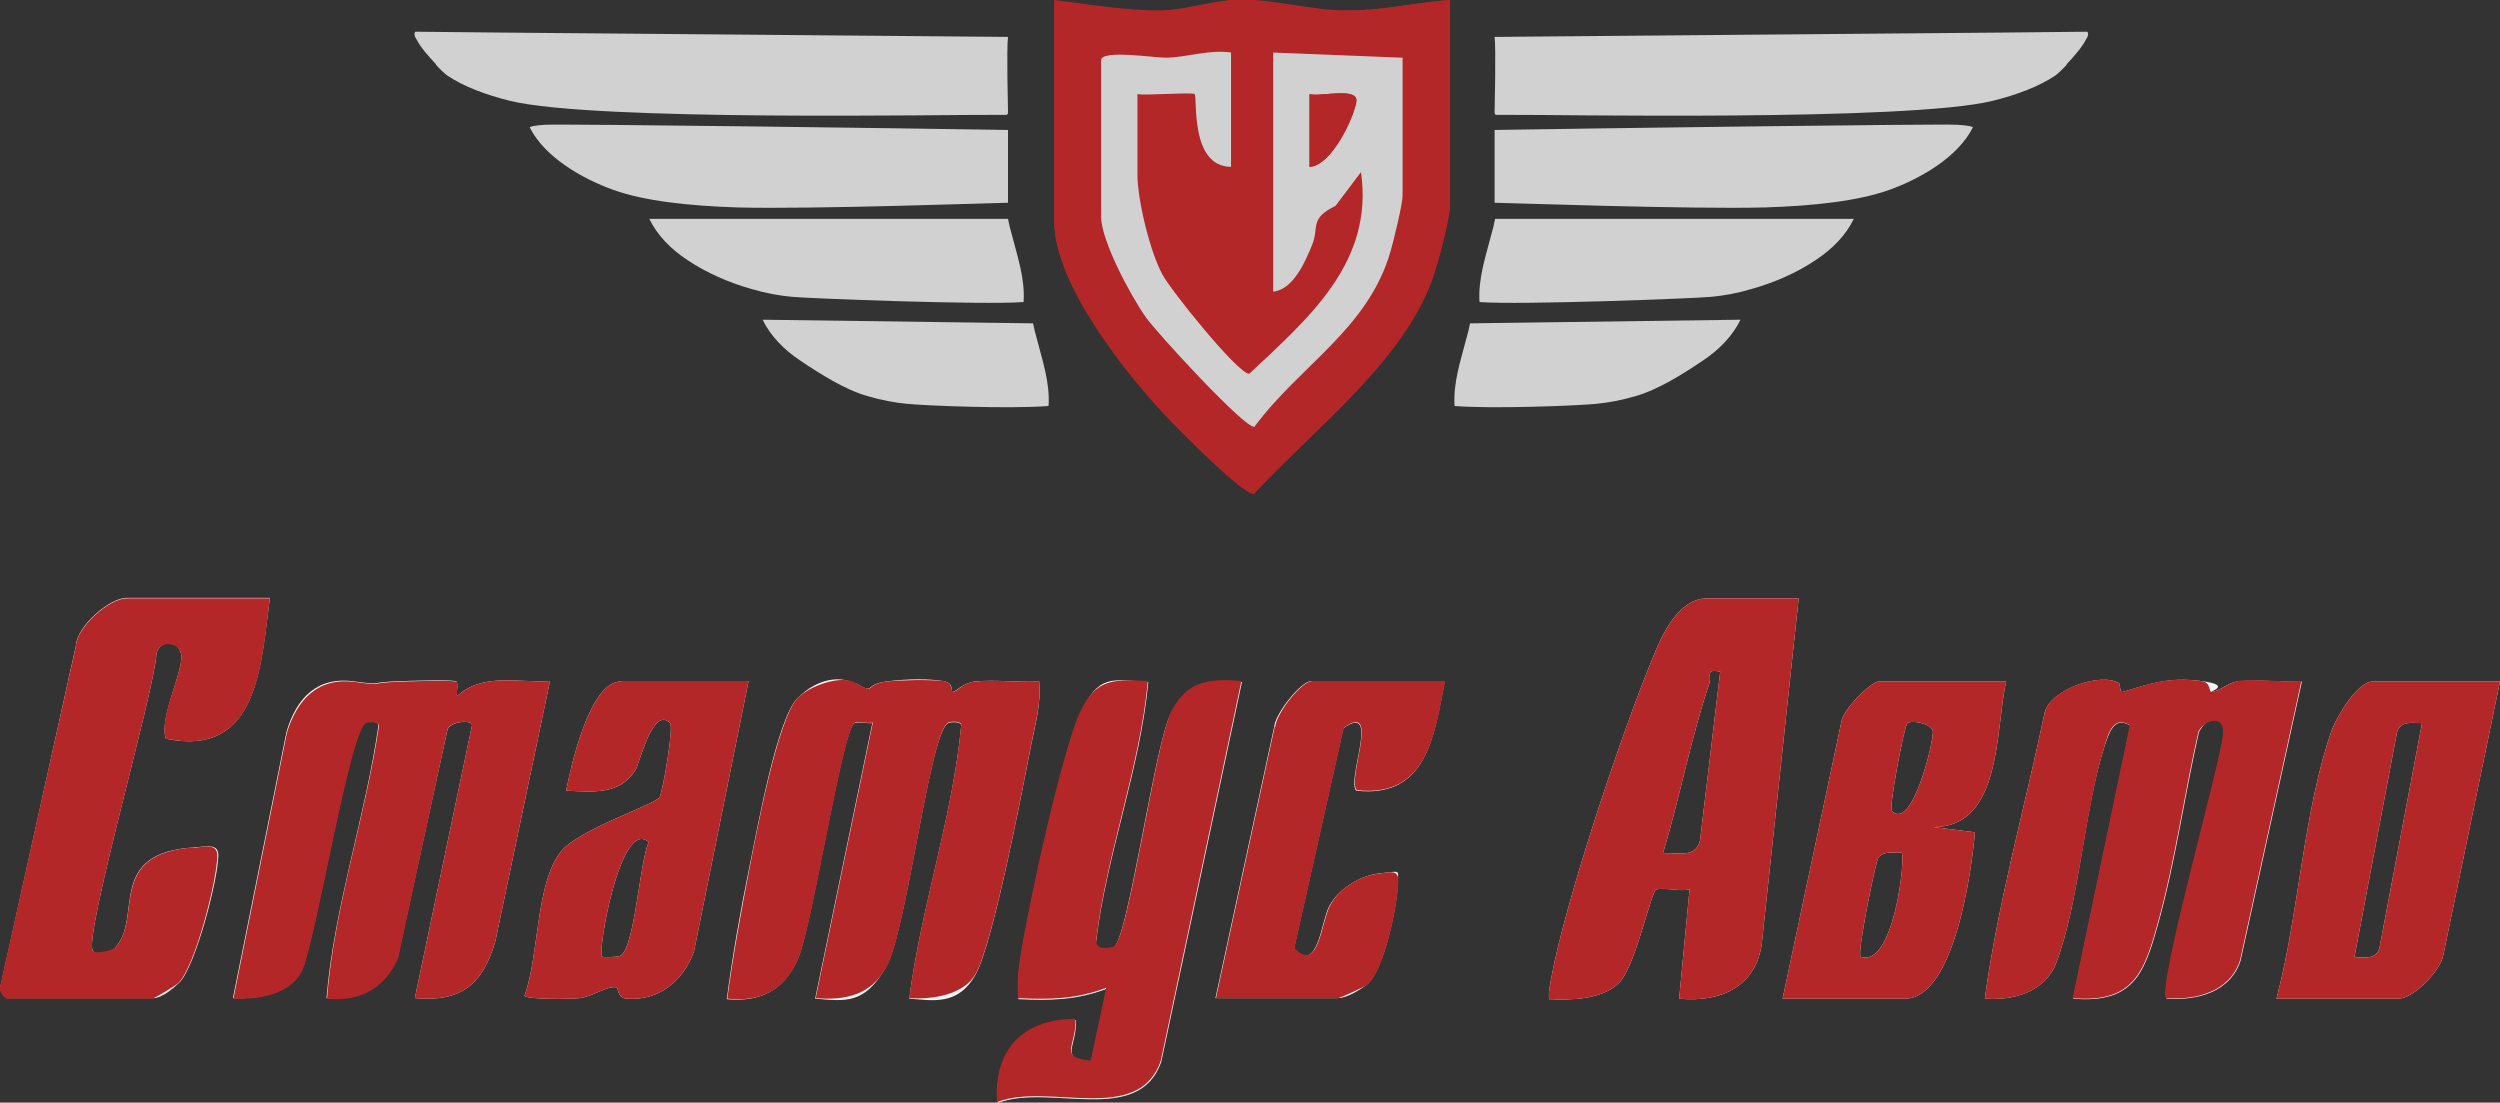
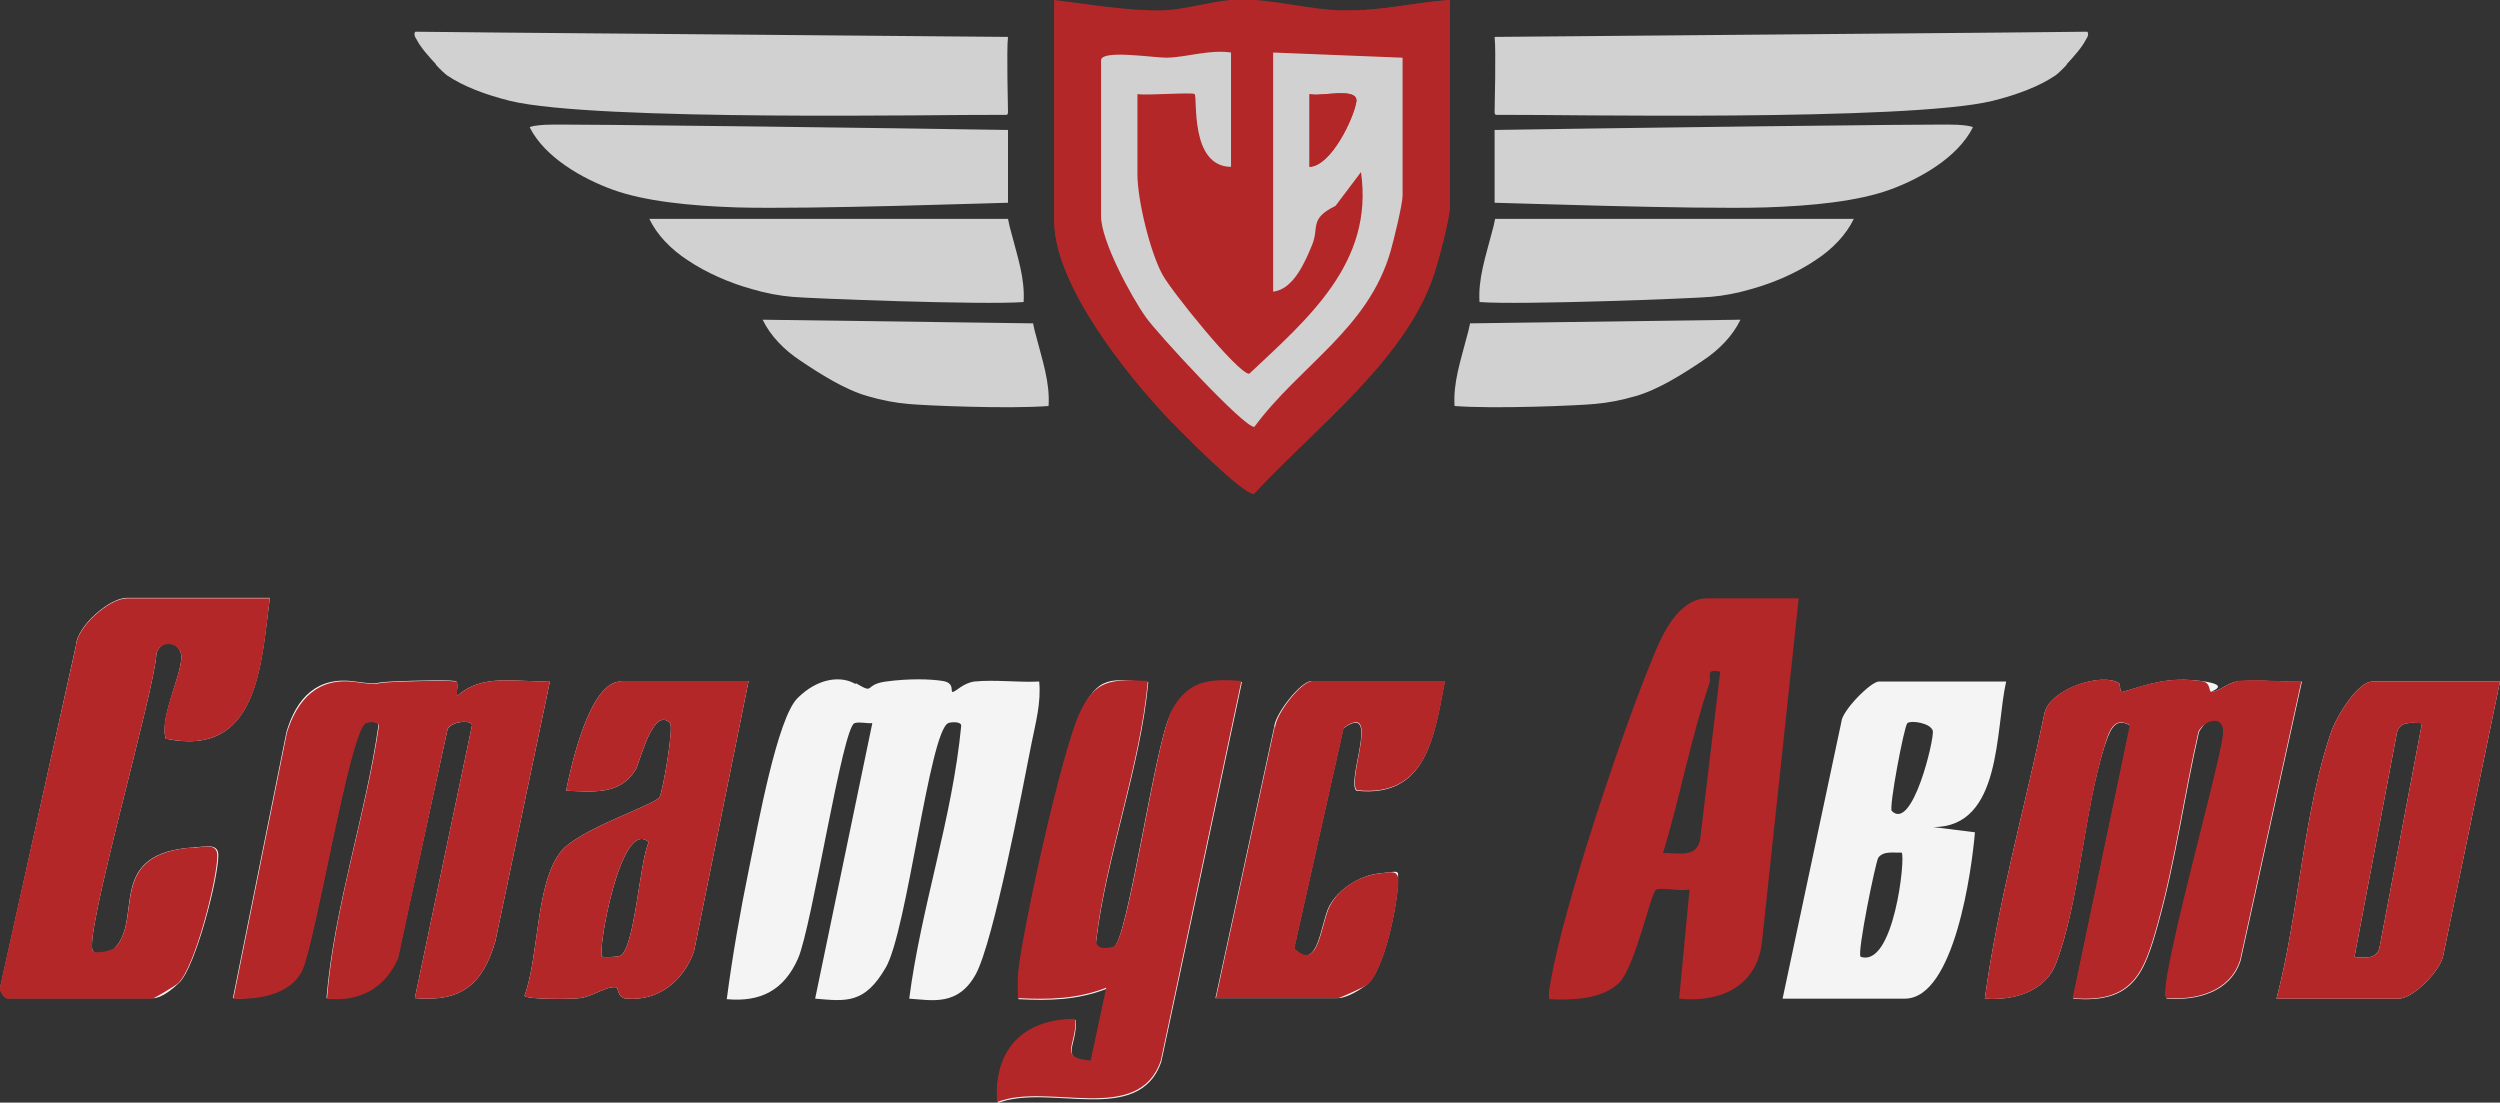
<svg xmlns="http://www.w3.org/2000/svg" id="_Слой_1" version="1.1" viewBox="0 0 480.9 212.1">
  <rect x="0" y="0" width="480.9" height="212.1" fill="#333333" stroke="none" />
  <defs>
    <style>
      .st0 {
        fill: #b32729;
      }

      .st1 {
        fill: #f4f4f4;
      }

      .st2 {
        fill: #d1d1d1;
      }
    </style>
  </defs>
  <path class="st0" d="M258.3,2.1c-6.4-.1-13.5-2.2-20-2.1-4.7.1-10.1,2-14.9,2.1-6.5.1-14.1-1.2-20.6-2v42.5c0,12.1,13.9,29.5,22,38,2.2,2.3,14.4,14.7,16.4,14.4,11.4-12.4,29.4-25.9,34.7-42.4.9-2.8,3-10.6,3-13V0c-7,.5-13.4,2.2-20.6,2ZM269.9,37.6c0,1.7-1.7,8.6-2.3,10.7-4.3,15-17.4,21.9-26.2,33.8-1.8.4-18.8-18.2-20.9-21.1-2.9-4.1-8.6-14.7-8.6-19.4V11.6c0-2.1,10-.4,12.6-.5,4.2-.1,8.2-1.6,12.4-1v22c-8,0-6.4-13.4-7-14-.4-.4-9.2.3-11,0v15.5c0,4.8,2.4,14.8,4.8,19.2,1.6,2.9,14.5,19.2,16.7,19.1,11.4-10.6,24-21.4,21.5-38.8l-4.9,6.5c-5.1,2.4-3.1,4.1-4.5,7.5-1.3,3.1-3.6,8.6-7.5,9V10.1l25,1v26.5Z" />
  <path class="st1" d="M407.6,131.4c.3.2.1,1.9.7,1.7,5.4-1.6,8.8-2.9,15.1-2.1s1.4,2.1,2,2.1c1.4,0,3.1-1.8,5-2,4-.5,8.4.2,12.4,0l-11.8,53.7c-2,6.1-8.4,7.7-14.2,7.3-1.8-1.8,10.2-43.9,10.9-50.6s-3.4-3.1-4.7-.7c-2.8,12.3-4.5,25-7.9,37.1-2.6,9.4-4.8,15.2-16.3,14.2l11-52.5c-3.2-2-4.1,1.5-5,4-4,12.6-4.8,30-9.3,41.7-2.1,5.5-8.2,7.2-13.7,6.8,2.5-18.5,7.7-36.7,11.5-55,1.1-4.5,10.8-7.8,14.3-5.7Z" />
  <path class="st1" d="M164.6,131.4c3.9,2.3,1.4.3,5.8-.3s8.6-.5,11-.1,1.3,2.2,1.9,2.1,2-1.7,4.1-2c4-.4,8.4.2,12.5,0,.4,4.1-.7,8-1.5,12-1.7,8.7-7.3,38.1-10.7,44.3s-8.4,5-12.8,4.7c2.3-17.7,8.3-34.7,10-52.5,0-.9-2.1-.7-2.5-.5-3.6,1.6-7.9,39.9-12,47s-7.7,6.5-13.6,6l11-53c-1.1.1-2.4-.3-3.4,0-2.3.5-8.2,39.2-10.9,45.3s-7.2,8.4-13.7,7.8c1.1-8.4,2.6-16.9,4.3-25.2s5.4-28.8,9.3-32.7,8.4-4.4,11.2-2.7Z" />
  <path class="st1" d="M87.8,131.1c.4.4,0,2.1,0,2.9,5.1-4.7,11.7-2.6,18-3l-10.5,50c-2.4,8.3-6.5,11.8-15.5,11l11-52.5c-.1-1.2-4.7-.7-4.8,1.2l-9.5,43.5c-2.5,5.7-7.5,8.4-13.7,7.8,1.5-17.8,7.5-34.9,10-52.5,0-.9-2.1-.7-2.5-.5-3.1,1.4-9.6,41.9-12.3,47.7-2.4,4.6-8.5,5.5-13.2,5.3l10.3-51.2c1.9-6.5,5.9-10.8,13.2-9.7,5.3.7,2.7.2,7.1,0s12-.4,12.4,0Z" />
-   <path class="st1" d="M328.4,115.1c-5.6,0-8.8,7.2-10.5,11.5-5.9,14.2-16.8,46.8-19.5,61.5-.2,1.4-.6,2.7-.4,4.1,4.3.2,10.1.1,13.4-3.1,3.2-3.1,6.2-17.7,7.2-18,1.6-.4,4.5.4,6.4,0l-2,21c7.9.8,14.8-2.3,15.9-10.6l7.1-66.4h-17.5ZM327,161.7c-.8,3.4-4.3,2.3-7.1,2.4,3.2-10.5,5.4-22.3,8.9-32.6.5-1.5-.9-2.9,2.1-2.3l-3.9,32.6Z" />
  <path class="st1" d="M51.9,115.1c-1.7,12.7-2.2,30.7-20,27-1.4-4.1,3.7-13.5,2.9-16.4s-4.1-2.4-4.7,0c-.3,7.1-14.3,55.2-12.2,57.3s3.6.1,4.5-1c4.9-5.8-1.9-18,15-19,2-.1,4.6-.9,4.6,1.5,0,4.5-4.4,21.5-7.5,24.5s-4.7,3-5,3H1.4c-.4,0-1.7-1.5-1.3-2.3l14.5-65.5c.2-3.8,6.5-9.2,9.8-9.2h27.5Z" />
  <path class="st1" d="M220.9,131.1c-1.5,16.5-8,33.3-10,49.6s1.8,1.9,3.3,1.5c2.6-.7,7.9-38.6,10.8-44.4s6.9-7.3,13.9-6.6l-15.5,73c-4.3,12.6-21.6,4.1-31.5,8-.7-10.1,5-16,15-16,.5,4.9-3.5,7.5,3,8l3-14c-5.7,2.2-11,2.3-17,2,0-1.8,0-3.6.1-5.4,1.1-9.2,8.2-41.4,11.7-49.3s6.2-6.8,13.2-6.3Z" />
  <path class="st1" d="M385.9,131.1h-24.5c-1.5,0-7.1,5.6-7.2,7.8l-11.3,53.2h23.5c9.6,0,12.9-24.9,13.5-32l-8-1c13.2,0,11.9-18.6,14-28ZM357.9,184c-.7-.7,2.9-18.2,3.4-19,1-1.4,3.1-.9,4.5-1,.8.8-1.5,22.5-8,20ZM363.9,156c-.6-.6,2.4-16.4,3-16.9.8-.6,4.5,0,4.9,1.5.3,1.5-3.9,19.4-7.9,15.4Z" />
  <path class="st1" d="M456.4,131.1c-2.9,0-6.8,6.6-7.8,9.2-5.5,15.4-6.4,35.7-10.7,51.8h23.5c2.8,0,8.1-5.4,8.6-8.4l10.9-52.6h-24.5ZM457.7,182.4c-.7,2.2-2.8,1.8-4.8,1.7l8.2-43.3c.7-2.2,2.9-1.7,4.8-1.7l-8.2,43.3Z" />
  <path class="st1" d="M119.4,131.1c-6,0-9.6,16.4-10.5,21,5.1.2,10.4.9,13.4-4.1.7-1.1,3.3-12.3,6.6-8.9.7.8-1.3,12.6-2,14.2-.6,1.4-15.6,6.2-19,10.5-4.9,6.1-4.2,20.2-7,27.7,0,.8,9.2.7,10.6.5,2.5-.3,5.1-2.3,6.9-2.1.7,0,.2,2,2.1,2.2,6.3.5,11-3.5,13-9.1l10.5-52h-24.5ZM119.2,183.9c-.7.2-3.2.3-3.4.1-.9-.9,3.6-26.9,9-22-1.8,3.7-2.7,20.9-5.6,21.9Z" />
  <path class="st1" d="M277.9,131.1c-2,10.3-3.4,22.5-17,21-2-2,4.8-17.2-2.5-12l-9.5,42.4c4.7,4.8,5.1-5,6.8-8.2s5.8-5.9,9.7-6.3,3.6-.8,3.5,1.5c0,4.3-2.7,17.5-6.1,20s-5.2,2.5-5.5,2.5h-23.5l11.3-52.2c.2-2.5,5.1-8.8,7.2-8.8h25.5Z" />
  <g>
    <path class="st2" d="M193.9,42.1h-69c1.5,3.1,4.1,5.8,7.3,7.9,3.7,2.5,8.1,4.4,12.4,5.6,2.7.8,5.4,1.3,7.8,1.5,2.9.3,36.8,1.6,44.5,1,.3-4.5-1.2-8.8-2.3-13.1-.3-1-.5-1.9-.7-2.9Z" />
    <path class="st2" d="M198.7,62.2l-52-.7c1.5,3.1,4.1,5.8,7.3,7.9,3.7,2.5,8.6,5.6,12.9,6.8,2.7.8,5.4,1.3,7.8,1.5,2.9.3,19.3,1,27,.4.3-4.5-1.2-8.8-2.3-13.1-.3-1-.5-1.9-.7-2.9Z" />
    <path class="st0" d="M37.4,163c-16.8,1.1-10.1,13.2-15,19-.9,1.1-4.1,1.4-4.5,1-2.1-2,11.9-50.2,12.2-57.3.6-2.5,4.1-2.3,4.7,0,.8,2.9-4.4,12.3-2.9,16.4,17.8,3.7,18.4-14.3,20-27h-27.5c-3.3,0-9.6,5.4-9.8,9.2L0,189.8c-.4.8,1,2.3,1.3,2.3h28c.3,0,4.5-2.5,5-3,3.2-3,7.5-20,7.5-24.5,0-2.5-2.6-1.7-4.6-1.5Z" />
    <path class="st2" d="M193.9,25c-17.9-.3-85.1-1.2-89-1-1.7.1-2.9.3-3,.5,0,0,0,0,0,0,2.9,5.8,10.2,9.9,16,12,6.1,2.2,14.7,3.1,23.9,3.4,13.9.4,50.7-.9,52.1-.9,0-.3,0-12.4,0-14Z" />
    <path class="st2" d="M83.8,12.4c.9,1,1.8,1.8,2.2,2.1,3.1,2.1,7.3,3.7,12.1,4.9,16.3,4,85.5,2.6,92.7,2.7.8,0,1.7,0,2.5,0,.1,0,.2,0,.3,0,.2,0,.3-.3.3-.5,0-.4-.3-12.3,0-14.5-20-.2-109.4-.9-114-1-.3.3-.2.9.3,1.6.7,1.4,2.3,3.2,3.7,4.7Z" />
    <path class="st2" d="M287.6,42.1h69c-1.5,3.1-4.1,5.8-7.3,7.9-3.7,2.5-8.1,4.4-12.4,5.6-2.7.8-5.4,1.3-7.8,1.5-2.9.3-36.8,1.6-44.5,1-.3-4.5,1.2-8.8,2.3-13.1.3-1,.5-1.9.7-2.9Z" />
    <path class="st2" d="M282.8,62.2l52-.7c-1.5,3.1-4.1,5.8-7.3,7.9-3.7,2.5-8.6,5.6-12.9,6.8-2.7.8-5.4,1.3-7.8,1.5-2.9.3-19.3,1-27,.4-.3-4.5,1.2-8.8,2.3-13.1.3-1,.5-1.9.7-2.9Z" />
    <path class="st2" d="M287.5,25c17.9-.3,85.1-1.2,89-1,1.7.1,2.9.3,3,.5,0,0,0,0,0,0-2.9,5.8-10.2,9.9-16,12-6.1,2.2-14.7,3.1-23.9,3.4-13.9.4-50.7-.9-52.1-.9,0-.3,0-12.4,0-14Z" />
    <path class="st2" d="M397.6,12.4c-.9,1-1.8,1.8-2.2,2.1-3.1,2.1-7.3,3.7-12.1,4.9-16.3,4-85.5,2.6-92.7,2.7-.8,0-1.7,0-2.5,0-.1,0-.2,0-.3,0-.2,0-.3-.3-.3-.5,0-.4.3-12.3,0-14.5,20-.2,109.4-.9,114-1,.3.3.2.9-.3,1.6-.7,1.4-2.3,3.2-3.7,4.7Z" />
    <path class="st0" d="M87.9,134.1c-.1-.8.3-2.6,0-2.9-.4-.5-10.5-.1-12.4,0-4.4.2-1.8.7-7.1,0-7.2-1-11.2,3.3-13.2,9.7l-10.3,51.2c4.8.2,10.8-.7,13.2-5.3,2.7-5.8,9.2-46.3,12.3-47.7.4-.2,2.5-.4,2.5.5-2.6,17.6-8.6,34.7-10,52.5,6.2.7,11.2-2,13.7-7.8l9.4-43.6c0-1.9,4.7-2.4,4.8-1.2l-11,52.5c9,.8,13.1-2.7,15.5-11l10.5-50c-6.3.4-12.9-1.7-18,3Z" />
    <path class="st0" d="M241.2,95c11.4-12.4,29.4-25.9,34.7-42.4.9-2.8,3-10.6,3-13V0c-7,.5-13.4,2.2-20.6,2-6.4-.1-13.5-2.2-20-2.1-4.7.1-10.1,2-14.9,2.1-6.5.1-14.1-1.2-20.6-2v42.5c0,12.1,13.9,29.5,22,38,2.2,2.3,14.4,14.7,16.4,14.4Z" />
    <path class="st0" d="M430.4,131.1c-1.9.2-3.6,2-5,2-.6,0,0-1.9-2-2.1-6.3-.8-9.7.4-15.1,2.1-.6.2-.4-1.5-.7-1.7-3.5-2.1-13.2,1.1-14.3,5.7-3.8,18.3-9,36.5-11.5,55,5.6.4,11.6-1.3,13.7-6.8,4.5-11.7,5.4-29.1,9.3-41.7.8-2.6,1.7-6,4.9-4.1l-11,52.5c11.5,1,13.7-4.8,16.3-14.2,3.4-12.1,5.1-24.9,7.9-37.1,1.3-2.4,5.2-3.3,4.7.7-.8,6.7-12.8,48.8-10.9,50.6,5.8.4,12.2-1.2,14.2-7.3l11.8-53.7c-4,.3-8.5-.5-12.4,0Z" />
-     <path class="st0" d="M385.9,131.1h-24.5c-1.5,0-7.1,5.6-7.2,7.8l-11.3,53.2h23.5c9.6,0,12.9-24.9,13.5-32l-8-1c13.2,0,11.9-18.6,14-28ZM357.9,184c-.7-.7,2.9-18.2,3.4-19,1-1.4,3.1-.9,4.5-1,.8.8-1.5,22.5-8,20ZM363.9,156c-.6-.6,2.4-16.4,3-16.9.8-.6,4.5,0,4.9,1.5.3,1.5-3.9,19.4-7.9,15.4Z" />
    <path class="st0" d="M328.4,115.1c-5.6,0-8.8,7.2-10.5,11.5-5.9,14.2-16.8,46.8-19.5,61.5-.2,1.4-.6,2.7-.4,4.1,4.3.2,10.1.1,13.4-3.1,3.2-3.1,6.2-17.7,7.2-18,1.6-.4,4.5.4,6.4,0l-2,21c7.9.8,14.8-2.3,15.9-10.6l7.1-66.4h-17.5ZM327,161.7c-.8,3.4-4.3,2.3-7.1,2.4,3.2-10.5,5.4-22.3,8.9-32.6.5-1.5-.9-2.9,2.1-2.3l-3.9,32.6Z" />
    <path class="st0" d="M456.4,131.1c-2.9,0-6.8,6.6-7.8,9.2-5.5,15.4-6.4,35.7-10.7,51.8h23.5c2.8,0,8.1-5.4,8.6-8.4l10.9-52.6h-24.5ZM457.7,182.4c-.7,2.2-2.8,1.8-4.8,1.7l8.2-43.3c.7-2.2,2.9-1.7,4.8-1.7l-8.2,43.3Z" />
-     <path class="st0" d="M199.9,131.1c-4.1.2-8.4-.4-12.4,0-2.1.2-3.3,1.8-4.1,2-.6.1.1-1.8-1.9-2.1-2.5-.3-8.5-.2-11,.1-4.4.6-1.9,2.6-5.8.3-2.8-1.7-8.9.5-11.2,2.8-3.9,3.9-8,26.1-9.3,32.7-1.6,8.3-3.2,16.9-4.3,25.2,6.6.7,11.1-1.7,13.7-7.8,2.7-6.1,8.6-44.7,10.9-45.3.9-.2,2.3.2,3.4,0l-11,53c5.9.5,10.6-.7,13.6-5.9,4-7.2,8.4-45.4,11.9-47.1.4-.2,2.5-.4,2.5.5-1.7,17.8-7.7,34.8-10,52.5,4.4.3,10.5-.6,12.8-4.7,3.4-6.2,9-35.5,10.7-44.3.8-4,1.9-7.9,1.5-12Z" />
-     <path class="st0" d="M225,137.7c-2.8,5.8-8.1,43.7-10.8,44.4-1.5.4-3.6.6-3.3-1.5,1.9-16.2,8.4-33.1,9.9-49.6-7-.4-10.2-.3-13.2,6.3-3.5,7.9-10.6,40.1-11.7,49.3-.2,1.8-.1,3.6-.1,5.4,6,.3,11.3.2,17-2l-3,14c-6.5-.5-2.5-3.1-3-8-10,0-15.7,5.9-15,16,9.8-3.9,27.2,4.6,31.5-8l15.5-73c-6.9-.6-10.8.2-13.9,6.6Z" />
+     <path class="st0" d="M225,137.7c-2.8,5.8-8.1,43.7-10.8,44.4-1.5.4-3.6.6-3.3-1.5,1.9-16.2,8.4-33.1,9.9-49.6-7-.4-10.2-.3-13.2,6.3-3.5,7.9-10.6,40.1-11.7,49.3-.2,1.8-.1,3.6-.1,5.4,6,.3,11.3.2,17-2l-3,14c-6.5-.5-2.5-3.1-3-8-10,0-15.7,5.9-15,16,9.8-3.9,27.2,4.6,31.5-8l15.5-73c-6.9-.6-10.8.2-13.9,6.6" />
    <path class="st0" d="M119.4,131.1c-6,0-9.6,16.4-10.5,21,5.1.2,10.4.9,13.4-4.1.7-1.1,3.3-12.3,6.6-8.9.7.8-1.3,12.6-2,14.2-.6,1.4-15.6,6.2-19,10.5-4.9,6.1-4.2,20.2-7,27.7,0,.8,9.2.7,10.6.5,2.5-.3,5.1-2.3,6.9-2.1.7,0,.2,2,2.1,2.2,6.3.5,11-3.5,13-9.1l10.5-52h-24.5ZM119.2,183.9c-.7.2-3.2.3-3.4.1-.9-.9,3.6-26.9,9-22-1.8,3.7-2.7,20.9-5.6,21.9Z" />
    <path class="st0" d="M245.2,139.8l-11.3,52.2h23.5c.3,0,4.9-2.1,5.5-2.5,3.4-2.5,6-15.7,6.1-20,0-2.3-1.6-1.7-3.5-1.5-3.9.4-7.9,2.8-9.7,6.3-1.7,3.2-2.1,12.9-6.8,8.1l9.5-42.4c7.2-5.2.5,10,2.5,12,13.6,1.5,15-10.8,17-21h-25.5c-2.2,0-7,6.3-7.2,8.8Z" />
  </g>
  <path class="st2" d="M244.9,10.1v46c3.9-.4,6.2-5.8,7.5-9,1.4-3.4-.6-5,4.5-7.5l4.9-6.5c2.5,17.4-10.1,28.1-21.5,38.8-2.2,0-15.2-16.2-16.7-19.1-2.4-4.4-4.8-14.4-4.8-19.2v-15.5c1.8.3,10.6-.4,11,0,.6.6-1,13.9,7,14V10.1c-4.3-.6-8.3.9-12.4,1-2.6,0-12.6-1.6-12.6.5v30c0,4.7,5.7,15.3,8.6,19.4,2,2.9,19.1,21.5,20.9,21.1,8.8-11.9,21.9-18.8,26.2-33.8.6-2.1,2.3-9,2.3-10.7V11.1l-25-1ZM251.9,32.1v-14c2,.6,9.5-1.5,9,1.5-.5,3.2-4.8,12.3-9,12.5Z" />
  <path class="st0" d="M251.9,18.1c2,.6,9.5-1.5,9,1.5s-4.8,12.3-9,12.5v-14Z" />
</svg>